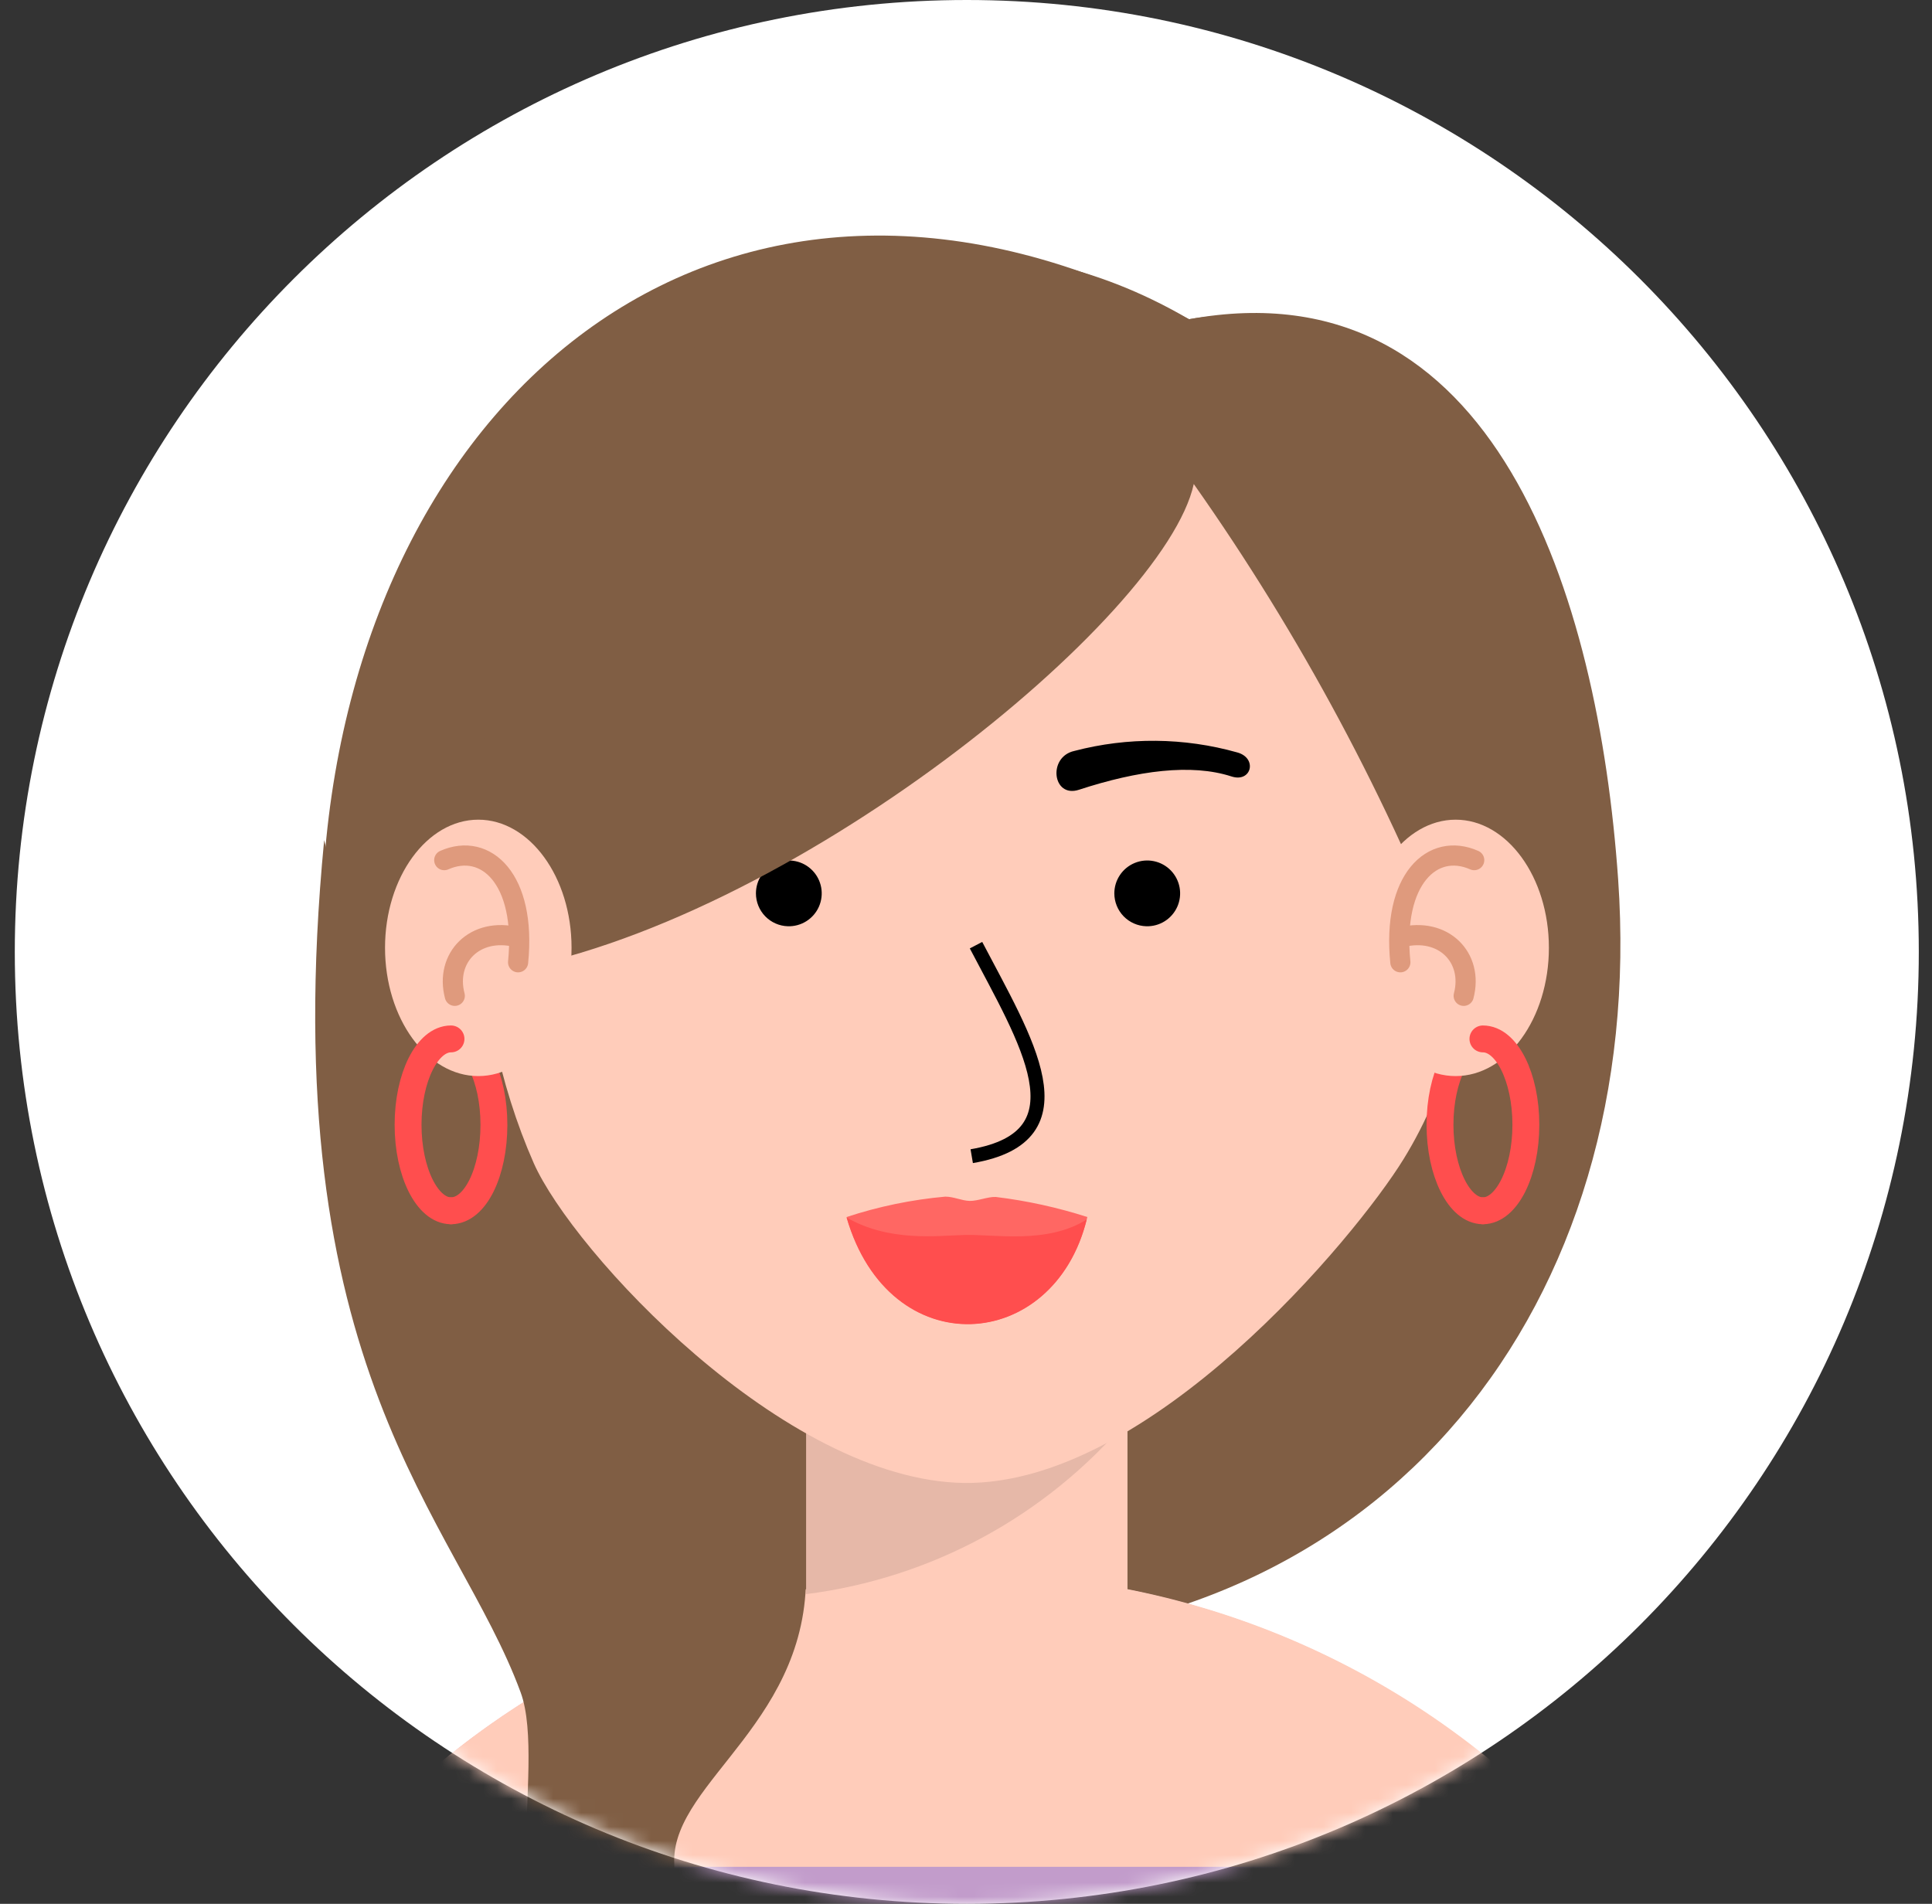
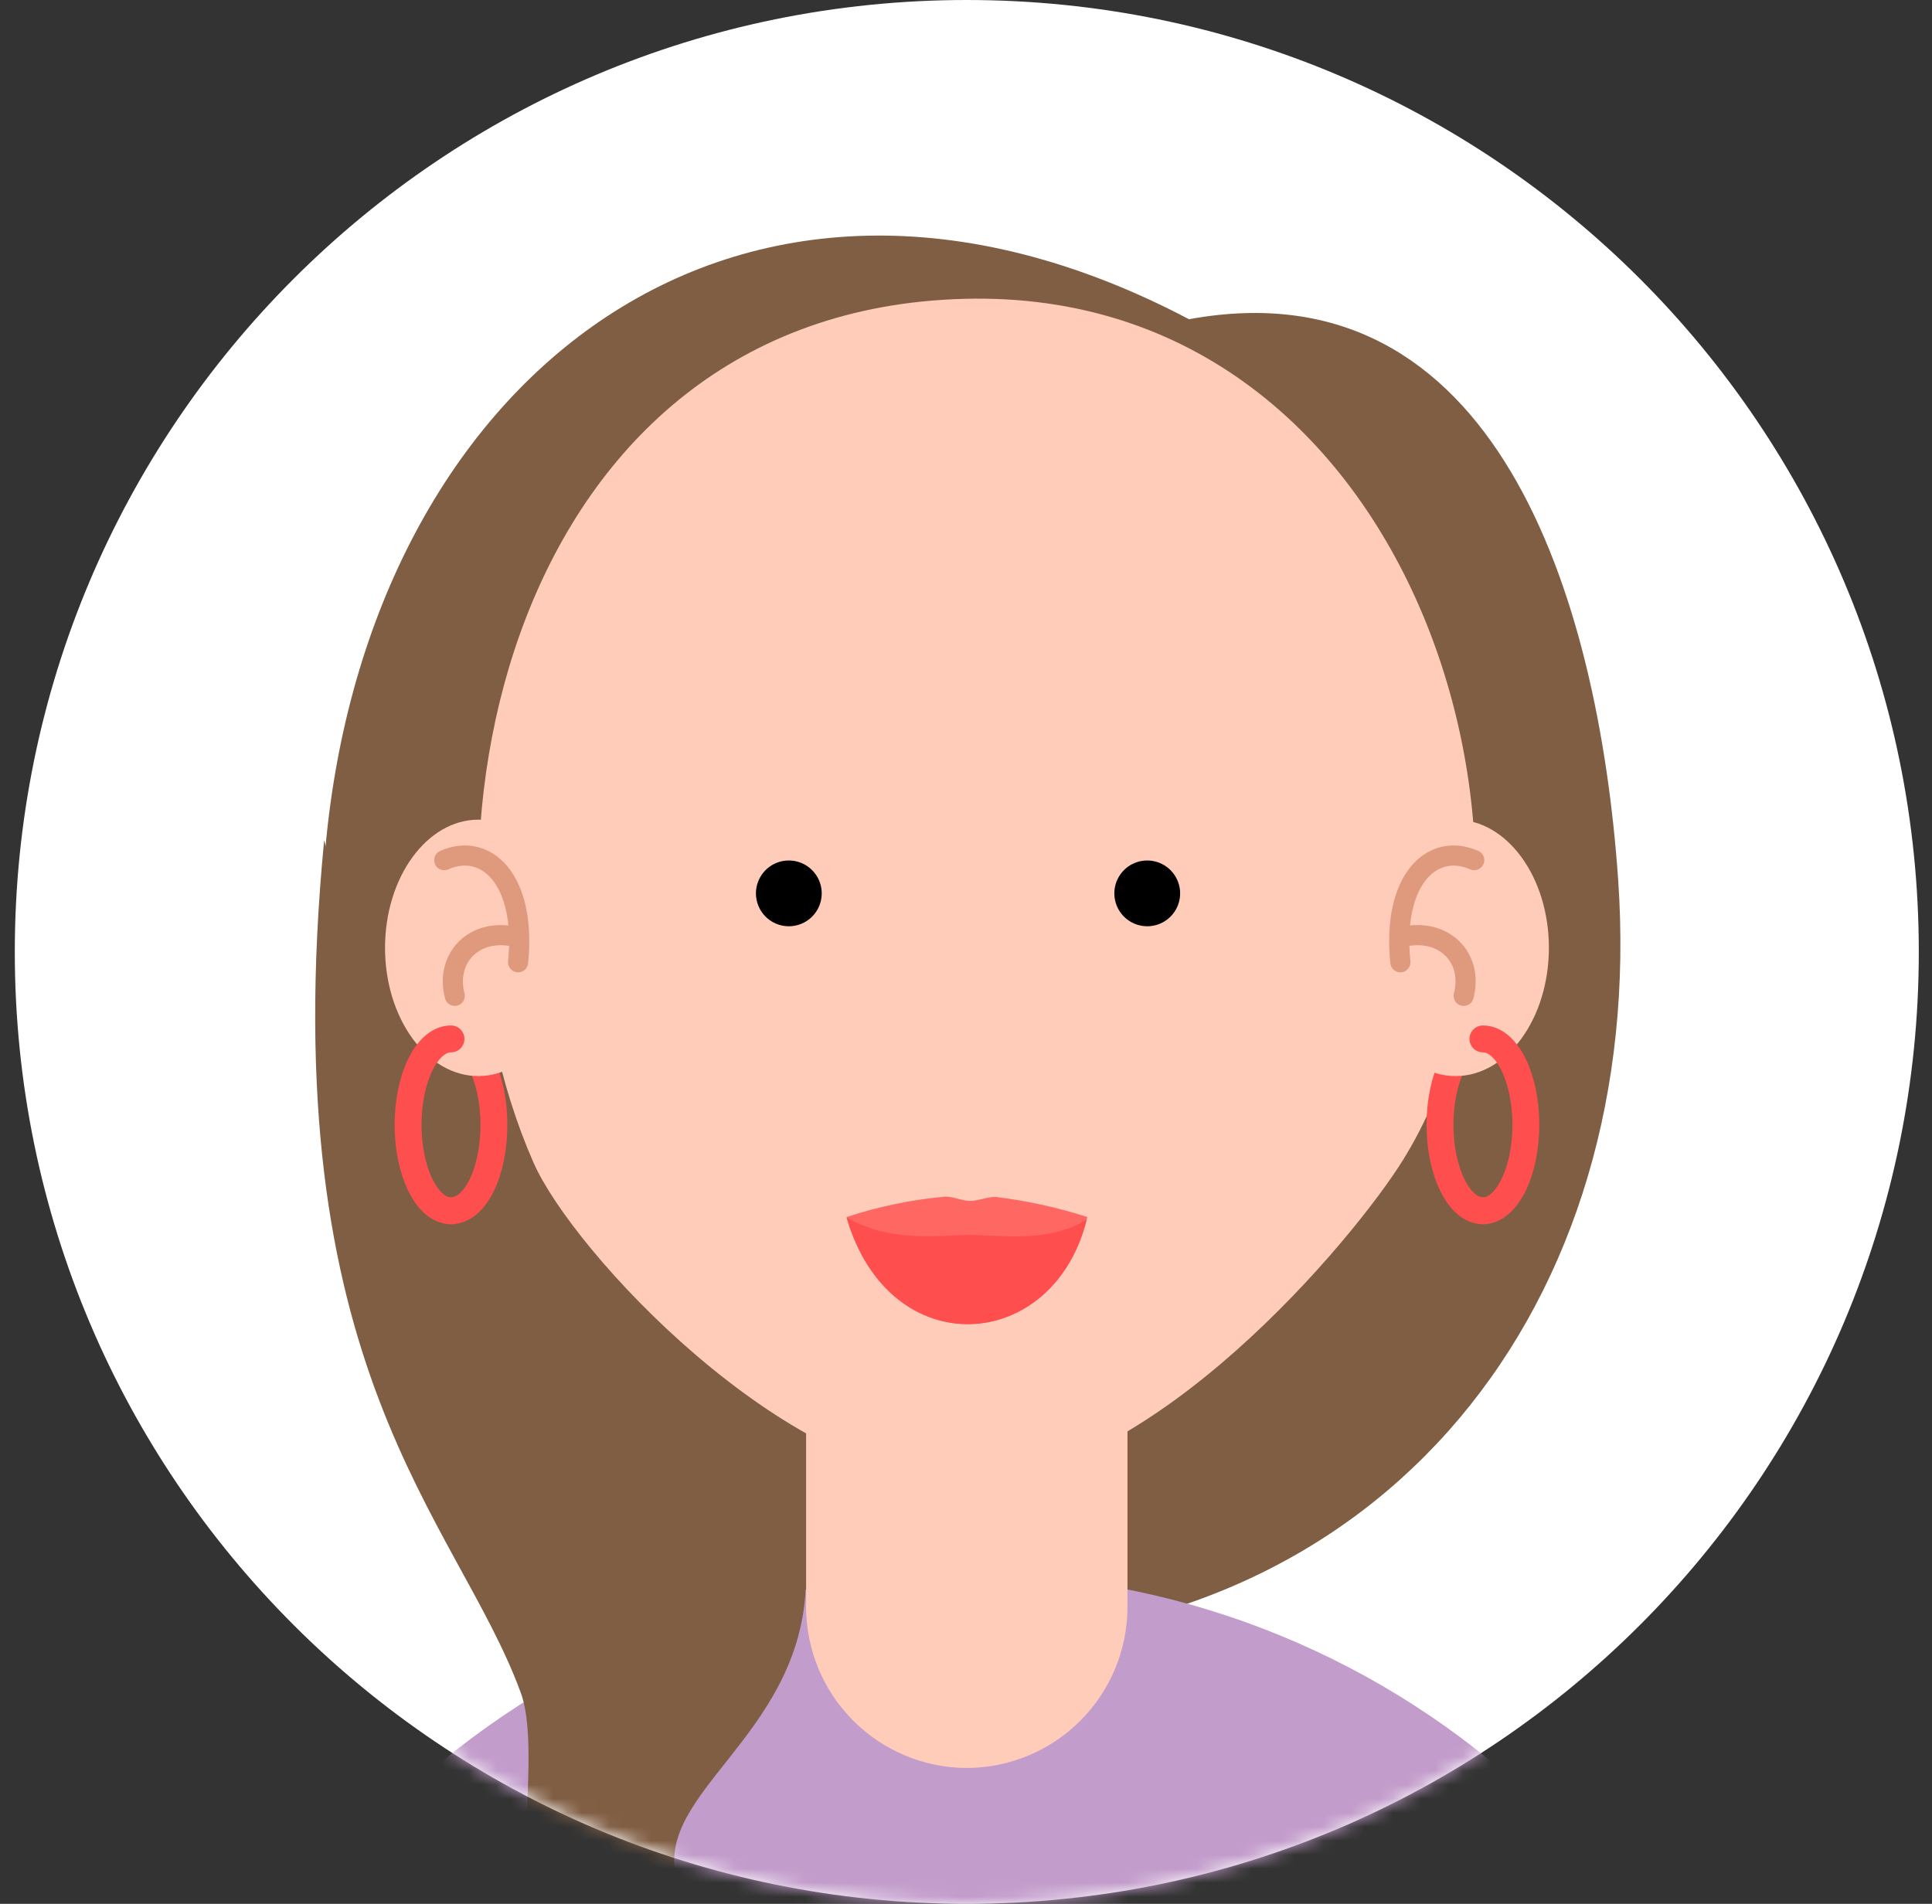
<svg xmlns="http://www.w3.org/2000/svg" width="138" height="136" viewBox="0 0 138 136" fill="none">
  <rect x="0" y="0" width="138" height="136" fill="#333333" stroke="none" />
  <path d="M69.057 136C106.612 136 137.057 105.555 137.057 68C137.057 30.445 106.612 0 69.057 0C31.501 0 1.057 30.445 1.057 68C1.057 105.555 31.501 136 69.057 136Z" fill="white" />
  <mask id="mask0_38_12794" style="mask-type:luminance" maskUnits="userSpaceOnUse" x="1" y="0" width="137" height="136">
    <path d="M69.057 136C106.612 136 137.057 105.555 137.057 68C137.057 30.445 106.612 0 69.057 0C31.501 0 1.057 30.445 1.057 68C1.057 105.555 31.501 136 69.057 136Z" fill="white" />
  </mask>
  <g mask="url(#mask0_38_12794)">
    <path fill-rule="evenodd" clip-rule="evenodd" d="M68.094 117.308C99.062 117.062 117.695 93.083 115.581 62.807C114.159 42.529 106.793 18.797 84.929 22.804C52.421 5.698 25.799 27.397 23.168 61.48C20.853 91.473 36.22 117.05 68.094 117.308Z" fill="#805E44" />
    <path fill-rule="evenodd" clip-rule="evenodd" d="M69.057 112.409C83.663 112.42 97.748 117.839 108.595 127.621C119.442 137.403 126.283 150.855 127.799 165.383H10.279C11.795 150.849 18.642 137.392 29.496 127.61C40.351 117.827 54.444 112.412 69.057 112.409Z" fill="#C29CCB" />
-     <path fill-rule="evenodd" clip-rule="evenodd" d="M69.056 112.409C77.652 112.399 86.147 114.269 93.944 117.887C101.741 121.506 108.652 126.786 114.194 133.357H23.919C29.461 126.786 36.373 121.507 44.17 117.888C51.967 114.27 60.461 112.4 69.056 112.409Z" fill="#FFCCBA" />
    <path fill-rule="evenodd" clip-rule="evenodd" d="M57.579 74.227H80.535V114.818C80.526 117.859 79.314 120.773 77.163 122.924C75.012 125.074 72.098 126.287 69.057 126.296C66.016 126.287 63.101 125.074 60.951 122.924C58.8 120.773 57.588 117.859 57.579 114.818V74.227Z" fill="#FFCCBA" />
-     <path opacity="0.1" fill-rule="evenodd" clip-rule="evenodd" d="M57.579 71.783H80.535V101.436C74.707 108.307 66.517 112.745 57.579 113.878V71.783Z" fill="black" />
    <path fill-rule="evenodd" clip-rule="evenodd" d="M38.123 83.085C28.231 60.634 36.302 22.216 68.869 21.347C101.436 20.478 113.172 61.856 100.261 82.791C96.818 88.384 82.121 106.1 68.857 105.936C55.981 105.736 40.907 89.382 38.123 83.085Z" fill="#FFCCBA" />
    <path fill-rule="evenodd" clip-rule="evenodd" d="M81.874 66.167C82.342 66.181 82.803 66.056 83.198 65.806C83.594 65.556 83.906 65.195 84.095 64.767C84.284 64.339 84.34 63.864 84.258 63.404C84.175 62.944 83.957 62.518 83.632 62.183C83.306 61.847 82.888 61.616 82.43 61.52C81.972 61.423 81.496 61.465 81.063 61.641C80.629 61.816 80.258 62.117 79.997 62.505C79.735 62.893 79.595 63.35 79.595 63.818C79.595 64.429 79.833 65.016 80.258 65.455C80.684 65.893 81.263 66.149 81.874 66.167Z" fill="black" />
    <path fill-rule="evenodd" clip-rule="evenodd" d="M56.274 66.167C56.742 66.181 57.203 66.056 57.598 65.806C57.994 65.556 58.306 65.195 58.495 64.767C58.683 64.339 58.74 63.864 58.658 63.404C58.575 62.944 58.357 62.518 58.031 62.183C57.706 61.847 57.287 61.616 56.83 61.52C56.372 61.423 55.896 61.465 55.463 61.641C55.029 61.816 54.658 62.117 54.397 62.505C54.135 62.893 53.995 63.35 53.995 63.818C53.995 64.429 54.233 65.016 54.658 65.455C55.084 65.893 55.663 66.149 56.274 66.167Z" fill="black" />
-     <path d="M69.715 67.518C73.239 74.262 77.668 81.182 69.409 82.592" stroke="black" stroke-miterlimit="10" />
    <path opacity="0.8" fill-rule="evenodd" clip-rule="evenodd" d="M60.469 86.939C62.755 86.186 65.12 85.697 67.518 85.482C68.129 85.482 68.693 85.775 69.268 85.787C69.844 85.799 70.549 85.482 71.125 85.505C73.346 85.774 75.538 86.254 77.668 86.939C75.354 96.678 63.57 97.571 60.469 86.939Z" fill="#FF4E4E" />
    <path fill-rule="evenodd" clip-rule="evenodd" d="M77.621 87.115C75.272 96.69 63.523 97.524 60.469 86.974C63.523 88.724 66.872 88.278 68.916 88.219C70.96 88.16 74.802 88.9 77.621 87.115Z" fill="#FF4E4E" />
-     <path fill-rule="evenodd" clip-rule="evenodd" d="M35.515 69.457C56.274 66.167 83.202 44.104 85.269 34.576C92.894 45.396 99.164 57.111 103.938 69.457C109.894 42.435 103.374 19.69 84.929 22.804C57.637 6.838 27.878 34.071 35.515 69.457Z" fill="#805E44" />
    <path fill-rule="evenodd" clip-rule="evenodd" d="M46.065 161.858C44.784 151.285 45.325 151.073 45.184 145.528C45.043 139.983 37.747 138.726 37.606 131.994C37.536 128.61 38.194 123.594 37.183 120.88C32.613 108.462 19.478 97.935 23.155 60.011C26.304 73.78 42.388 111.305 57.555 111.833C58.06 122.842 48.156 127.177 48.156 132.91C48.156 138.643 52.75 139.242 52.75 145.681C52.75 152.119 46.641 153.905 46.065 161.858Z" fill="#805E44" />
-     <path fill-rule="evenodd" clip-rule="evenodd" d="M88.371 53.749C89.84 54.149 89.394 55.934 87.96 55.465C85.094 54.536 81.275 55.041 77.07 56.416C75.178 57.039 74.814 54.066 76.74 53.643C80.558 52.643 84.573 52.68 88.371 53.749Z" fill="black" />
    <path fill-rule="evenodd" clip-rule="evenodd" d="M127.834 165.383H101.447C102.638 153.825 107.229 142.88 114.641 133.932C122.048 142.883 126.639 153.827 127.834 165.383Z" fill="#C29CCB" />
    <path fill-rule="evenodd" clip-rule="evenodd" d="M36.678 165.383H10.279C11.48 153.826 16.074 142.882 23.485 133.932C30.892 142.883 35.483 153.827 36.678 165.383Z" fill="#C29CCB" />
    <path d="M32.214 74.215C33.917 74.215 35.28 76.964 35.28 80.347C35.28 83.731 33.953 86.492 32.214 86.492" stroke="#FF4E4E" stroke-width="1.92" stroke-linecap="round" stroke-linejoin="round" />
    <path d="M105.923 74.215C104.232 74.215 102.857 76.964 102.857 80.347C102.857 83.731 104.232 86.492 105.923 86.492" stroke="#FF4E4E" stroke-width="1.92" stroke-linecap="round" stroke-linejoin="round" />
    <path fill-rule="evenodd" clip-rule="evenodd" d="M34.164 76.87C37.829 76.87 40.825 72.758 40.825 67.706C40.825 62.654 37.829 58.554 34.164 58.554C30.498 58.554 27.502 62.666 27.502 67.706C27.502 72.746 30.498 76.87 34.164 76.87Z" fill="#FFCCBA" />
    <path fill-rule="evenodd" clip-rule="evenodd" d="M103.973 76.87C107.639 76.87 110.635 72.758 110.635 67.706C110.635 62.654 107.639 58.554 103.973 58.554C100.308 58.554 97.312 62.666 97.312 67.706C97.312 72.746 100.308 76.87 103.973 76.87Z" fill="#FFCCBA" />
    <path d="M31.732 61.444C34.704 60.129 37.606 62.795 37.007 68.74" stroke="#DF9A7D" stroke-width="1.44" stroke-linecap="round" stroke-linejoin="round" />
    <path d="M32.484 71.137C31.767 68.411 33.929 66.191 36.948 66.954" stroke="#DF9A7D" stroke-width="1.44" stroke-linecap="round" stroke-linejoin="round" />
    <path d="M105.301 61.444C102.328 60.129 99.426 62.795 100.025 68.74" stroke="#DF9A7D" stroke-width="1.44" stroke-linecap="round" stroke-linejoin="round" />
    <path d="M104.549 71.137C105.266 68.411 103.104 66.191 100.084 66.954" stroke="#DF9A7D" stroke-width="1.44" stroke-linecap="round" stroke-linejoin="round" />
    <path d="M32.214 86.492C30.522 86.492 29.148 83.743 29.148 80.347C29.148 76.952 30.522 74.215 32.214 74.215" stroke="#FF4E4E" stroke-width="1.92" stroke-linecap="round" stroke-linejoin="round" />
    <path d="M105.923 86.492C107.615 86.492 108.99 83.743 108.99 80.347C108.99 76.952 107.615 74.215 105.923 74.215" stroke="#FF4E4E" stroke-width="1.92" stroke-linecap="round" stroke-linejoin="round" />
  </g>
</svg>